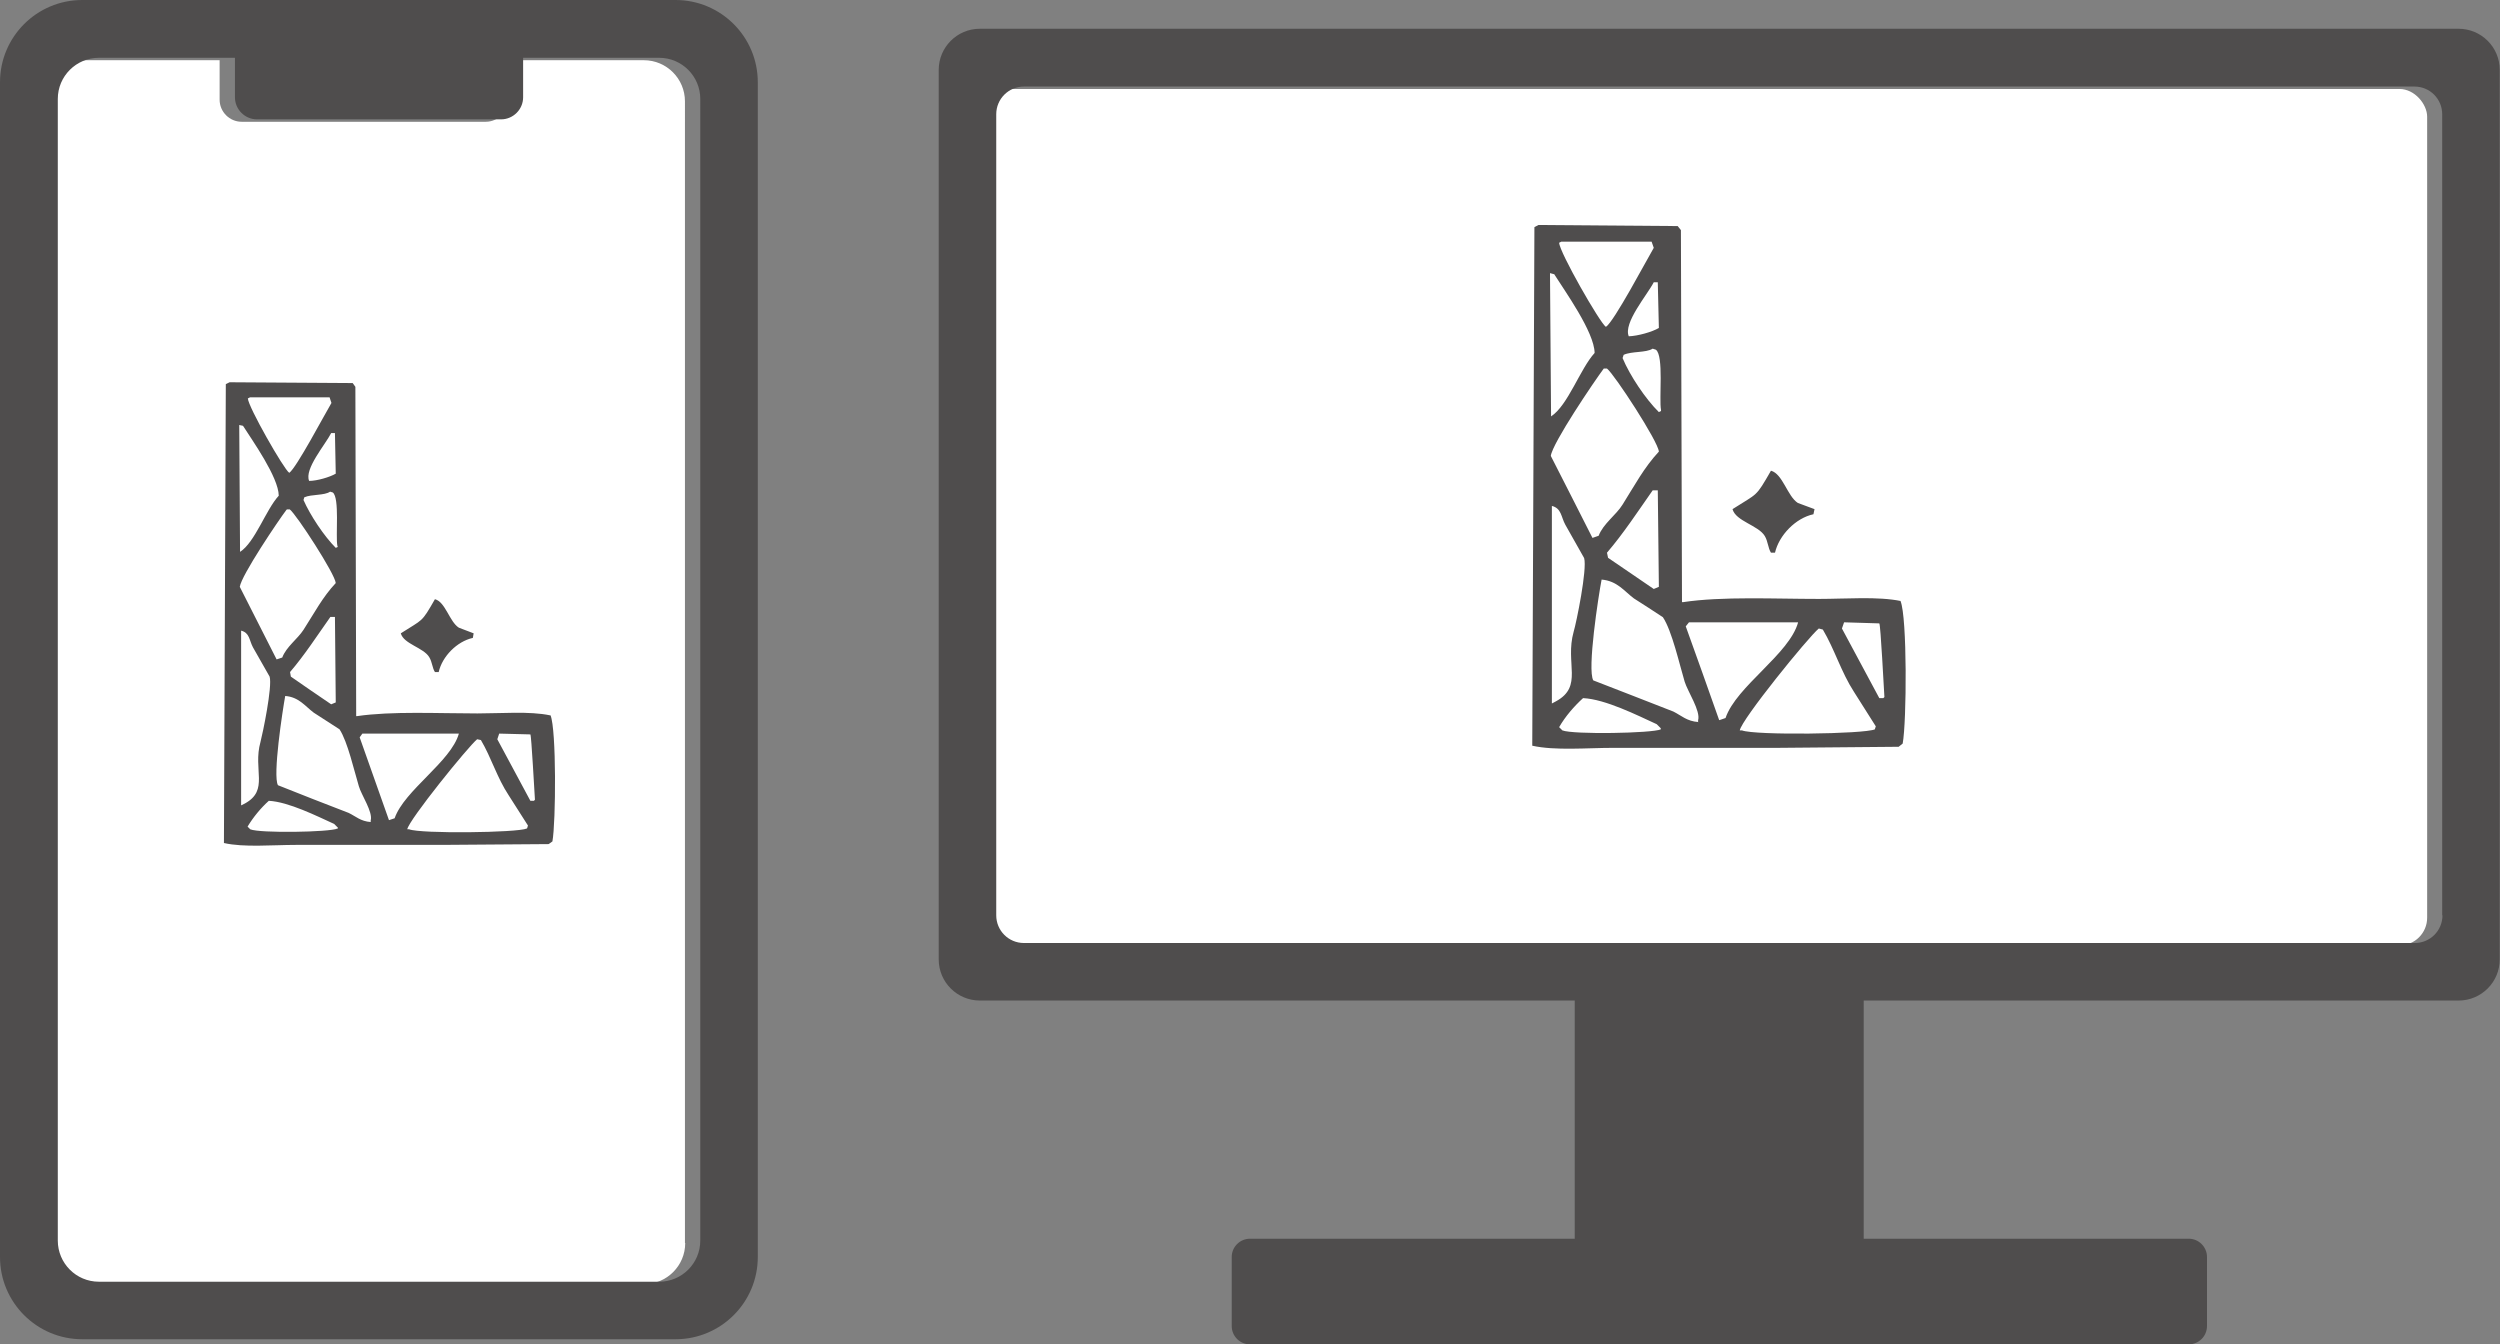
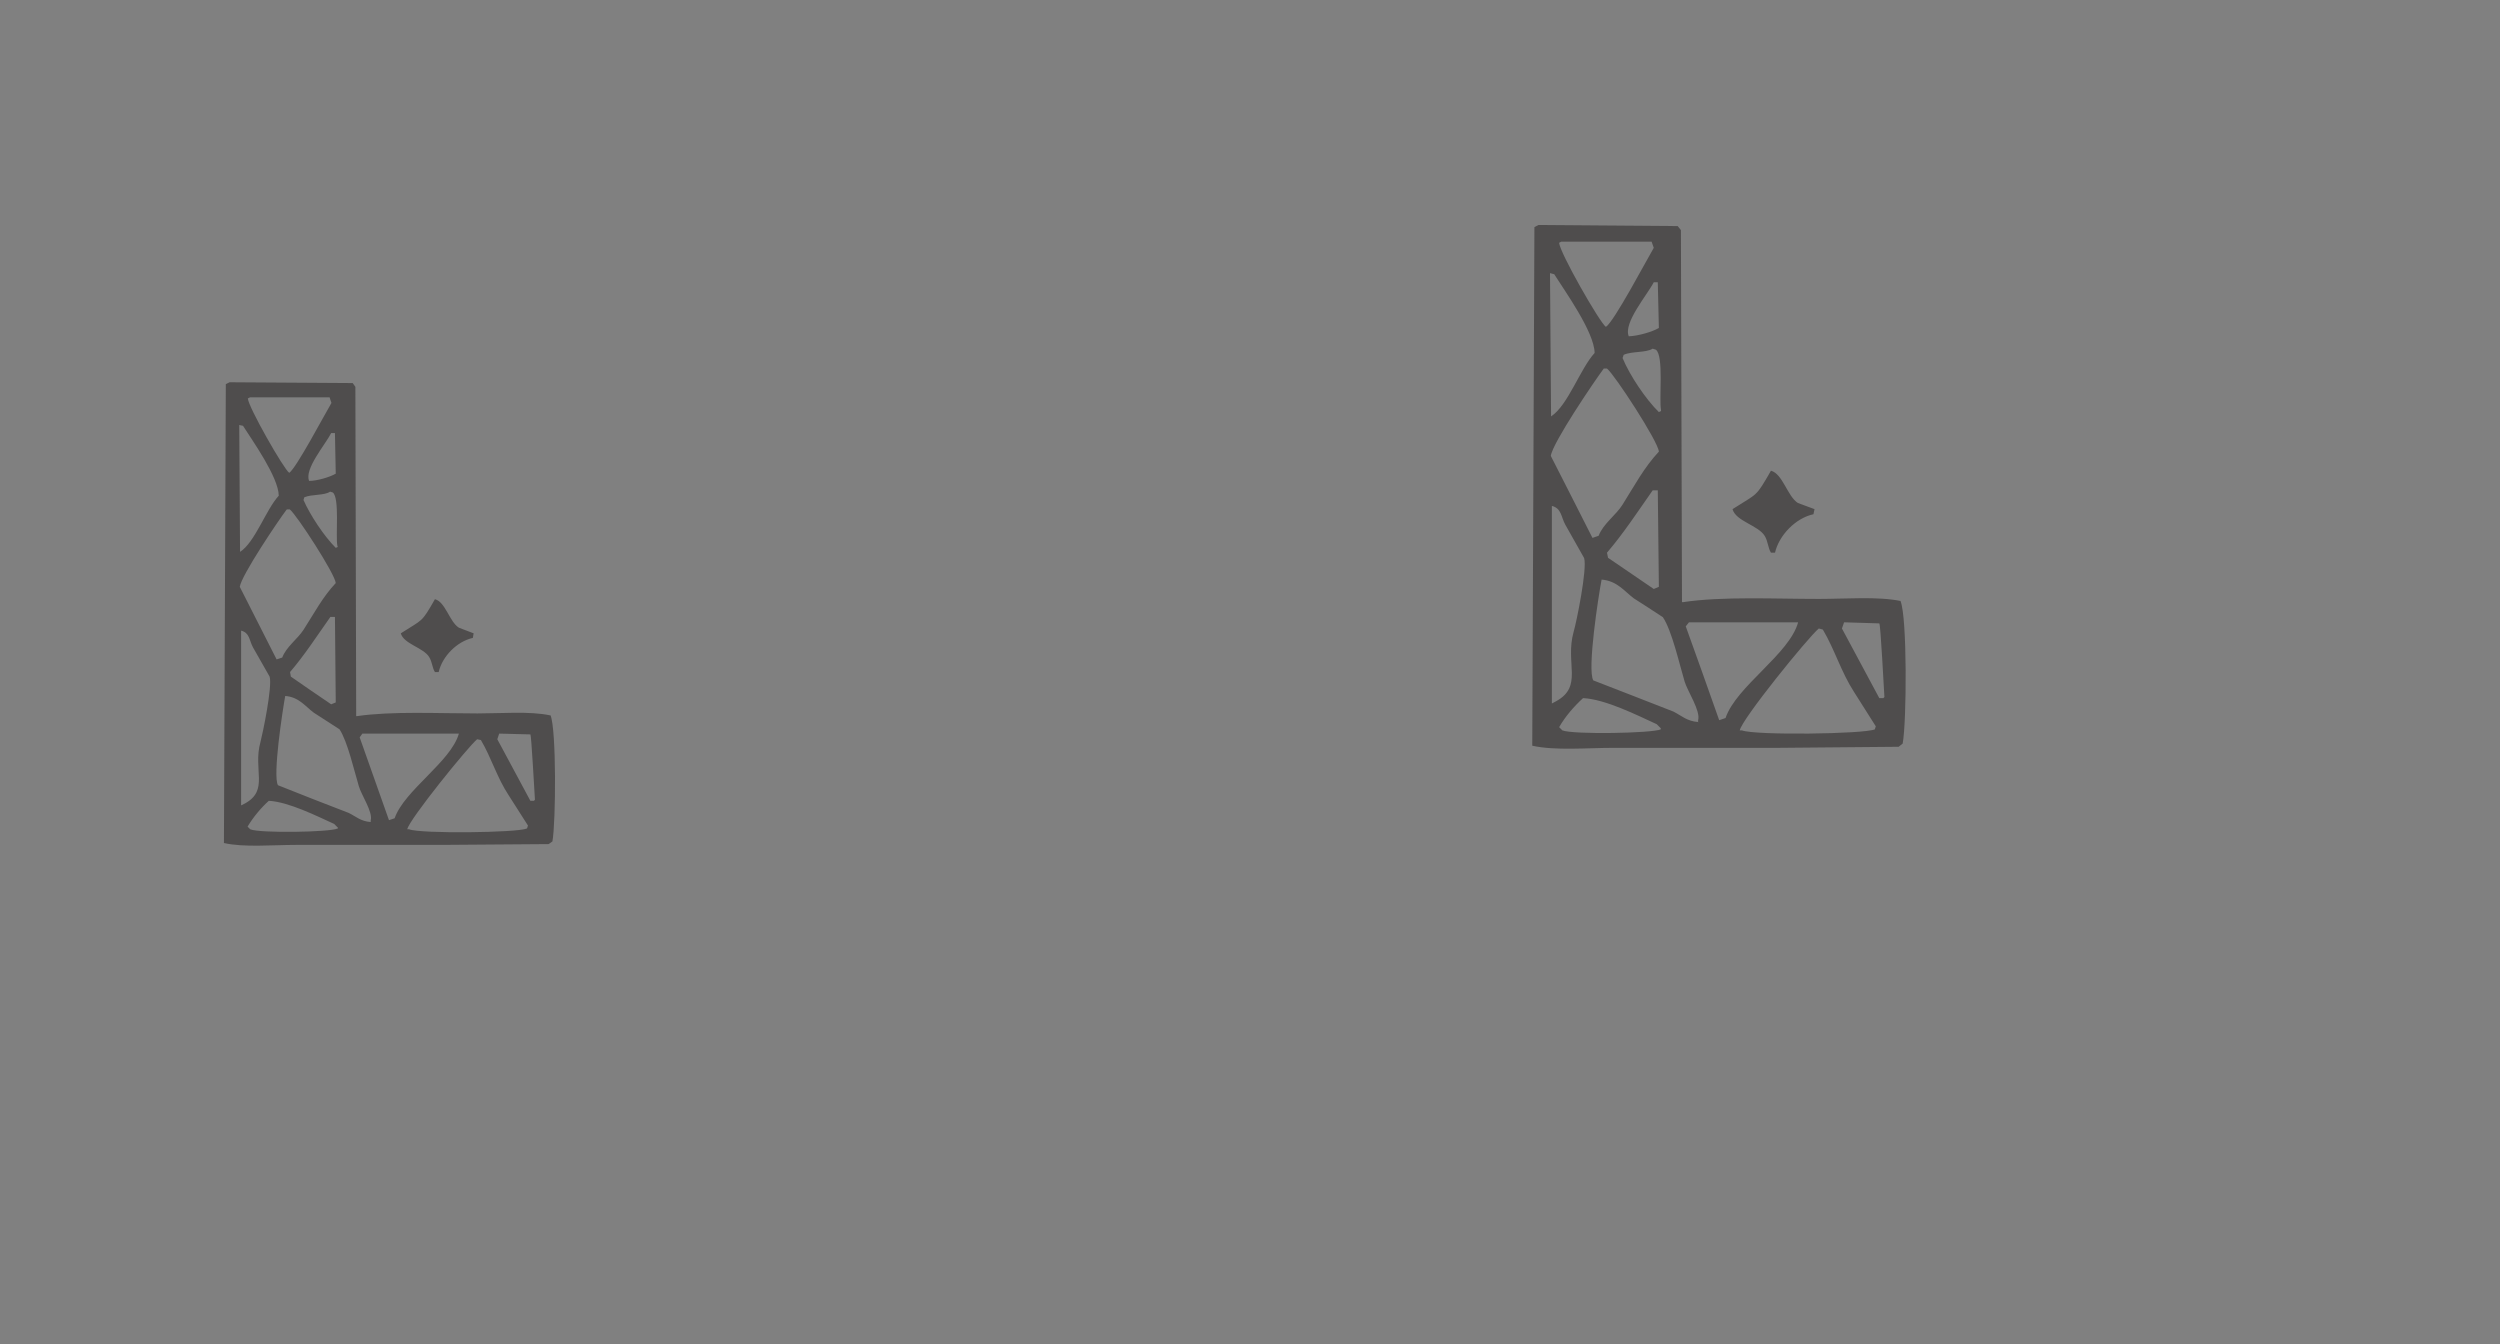
<svg xmlns="http://www.w3.org/2000/svg" id="_イヤー_2" viewBox="0 0 93 50.01">
  <rect x="0" y="0" width="93" height="50.01" fill="#808080" stroke="none" />
  <defs>
    <style>.cls-1{fill:#fff;}.cls-2,.cls-3{fill:#4f4d4d;}.cls-3{fill-rule:evenodd;}</style>
  </defs>
  <g id="layout">
    <g>
-       <rect class="cls-1" x="36.5" y="3.31" width="53.79" height="31.86" rx="1.03" ry="1.03" />
-       <path class="cls-1" d="M25.49,46.24c0,.85-.69,1.53-1.53,1.53H3.11c-.85,0-1.53-.69-1.53-1.53V3.77c0-.85,.69-1.53,1.53-1.53h5.06v1.47c0,.45,.37,.82,.82,.82h9.08c.45,0,.82-.37,.82-.82v-1.47h5.06c.85,0,1.53,.69,1.53,1.53V46.24Z" />
-       <path class="cls-2" d="M91.47,1.07H36.45c-.85,0-1.53,.69-1.53,1.53V35.69c0,.85,.69,1.53,1.53,1.53h22.13v8.86h-12.08c-.37,0-.68,.3-.68,.68v2.57c0,.37,.3,.68,.68,.68h34.92c.37,0,.68-.3,.68-.68v-2.57c0-.37-.3-.68-.68-.68h-12.09v-8.86h22.13c.85,0,1.53-.69,1.53-1.53V2.6c0-.85-.69-1.53-1.53-1.53Zm-.61,32.98c0,.57-.46,1.03-1.03,1.03H38.09c-.57,0-1.03-.46-1.03-1.03V4.25c0-.57,.46-1.03,1.03-1.03h51.73c.57,0,1.03,.46,1.03,1.03v29.8Z" />
-       <path class="cls-2" d="M25.13,0H3.06C1.37,0,0,1.37,0,3.06V46.76c0,1.69,1.37,3.06,3.06,3.06H25.13c1.69,0,3.06-1.37,3.06-3.06V3.06c0-1.69-1.37-3.06-3.06-3.06Zm.92,46.15c0,.85-.69,1.53-1.53,1.53H3.68c-.85,0-1.53-.69-1.53-1.53V3.68c0-.85,.69-1.53,1.53-1.53h5.06v1.47c0,.45,.37,.82,.82,.82h9.08c.45,0,.82-.37,.82-.82v-1.47h5.06c.85,0,1.53,.69,1.53,1.53V46.15Z" />
      <path class="cls-3" d="M70.72,22.36c-.86-.18-2.07-.08-3.05-.08-1.66,0-3.6-.1-5.06,.12h-.04c-.01-4.61-.03-9.23-.04-13.84l-.12-.15c-1.73-.01-3.45-.03-5.18-.04l-.15,.08c-.03,6.43-.05,12.86-.08,19.29,.84,.19,2.05,.08,3.01,.08h6.14c1.49-.01,2.99-.03,4.48-.04,.05-.04,.1-.08,.15-.12,.15-.82,.17-4.7-.08-5.3Zm-8.93-7.11v.04l-.08,.04c-.49-.48-1.08-1.36-1.35-2.01l.04-.12c.3-.14,.83-.07,1.08-.23l.12,.04c.3,.23,.11,1.84,.19,2.24Zm-.08-3.05c-.25,.15-.79,.3-1.12,.31-.21-.5,.69-1.54,.93-2.01h.15c.01,.57,.03,1.13,.04,1.7Zm-3.63-3.21h3.36c.03,.08,.05,.15,.08,.23-.27,.46-1.48,2.75-1.78,2.94-.22-.14-1.73-2.78-1.74-3.13l.08-.04Zm-.27,1.2c.39,.62,1.5,2.16,1.51,2.94-.54,.59-.99,1.95-1.62,2.36-.01-1.78-.03-3.56-.04-5.33l.15,.04Zm1.85,3.52h.12c.28,.22,1.91,2.72,1.93,3.09-.55,.59-.91,1.27-1.35,1.97-.24,.39-.72,.71-.89,1.16l-.23,.08c-.52-1.02-1.03-2.04-1.55-3.05,.06-.48,1.62-2.78,1.97-3.25Zm2.05,8.12l-.19,.08c-.57-.39-1.13-.77-1.7-1.16l-.04-.19c.61-.71,1.16-1.55,1.7-2.32h.19c.01,1.2,.03,2.4,.04,3.59Zm-3.98,4.33v-7.34c.36,.09,.34,.41,.5,.7,.23,.41,.46,.82,.7,1.24,.12,.41-.29,2.41-.39,2.74-.33,1.18,.37,2.03-.66,2.59l-.15,.08Zm4.06,.97c-.33,.15-3.28,.2-3.67,.04l-.12-.12c.23-.4,.56-.78,.89-1.08,.83,.04,2.02,.64,2.74,.97l.15,.15v.04Zm1.39-.27c-.43-.03-.63-.24-.93-.39-.99-.39-1.98-.77-2.98-1.16-.23-.4,.19-3.13,.31-3.75,.58,.05,.84,.43,1.2,.7,.36,.23,.72,.46,1.08,.7,.34,.51,.62,1.77,.81,2.4,.11,.36,.6,1.09,.5,1.43v.08Zm.77-.08c-.41-1.16-.82-2.32-1.24-3.48,.04-.05,.08-.1,.12-.15h4.06c-.32,1.18-2.3,2.38-2.7,3.56-.08,.03-.15,.05-.23,.08Zm5.8,.35c-.4,.18-4.47,.23-4.95,.04h-.08c.06-.4,2.55-3.47,2.94-3.79l.15,.04c.44,.74,.68,1.58,1.16,2.32,.27,.43,.54,.85,.81,1.28l-.04,.12Zm.31-1.16h-.15c-.46-.86-.93-1.73-1.39-2.59l.08-.23c.44,.01,.88,.03,1.31,.04,.05,.04,.17,2.47,.19,2.74l-.04,.04Zm-4.41-6.03c.12,.2,.12,.45,.23,.62h.15c.15-.65,.77-1.29,1.43-1.43l.04-.19c-.21-.08-.41-.15-.62-.23-.39-.25-.56-1.08-1-1.2-.58,1.01-.48,.82-1.43,1.43,.12,.45,.96,.6,1.2,1Z" />
      <path class="cls-3" d="M20.46,26.61c-.76-.16-1.83-.07-2.7-.07-1.46,0-3.18-.09-4.48,.1h-.03c-.01-4.08-.02-8.16-.03-12.25l-.1-.14c-1.53-.01-3.06-.02-4.58-.03l-.14,.07c-.02,5.69-.05,11.38-.07,17.07,.74,.17,1.81,.07,2.67,.07h5.44c1.32-.01,2.64-.02,3.97-.03l.14-.1c.13-.72,.15-4.16-.07-4.69Zm-7.9-6.29v.03l-.07,.03c-.43-.43-.95-1.21-1.2-1.78l.03-.1c.27-.12,.74-.06,.96-.21l.1,.03c.26,.2,.1,1.63,.17,1.98Zm-.07-2.7c-.22,.13-.7,.27-.99,.27-.19-.44,.61-1.36,.82-1.78h.14c.01,.5,.02,1,.03,1.51Zm-3.21-2.84h2.98l.07,.21c-.24,.4-1.31,2.43-1.57,2.6-.2-.13-1.53-2.46-1.54-2.77l.07-.03Zm-.24,1.06c.35,.55,1.32,1.91,1.33,2.6-.48,.52-.88,1.73-1.44,2.09-.01-1.57-.02-3.15-.03-4.72l.14,.03Zm1.64,3.11h.1c.25,.19,1.69,2.41,1.71,2.74-.49,.52-.8,1.12-1.2,1.74-.22,.34-.64,.63-.79,1.03l-.21,.07c-.46-.9-.91-1.8-1.37-2.7,.06-.43,1.43-2.46,1.74-2.87Zm1.81,7.18l-.17,.07c-.5-.34-1-.68-1.5-1.03l-.03-.17c.54-.63,1.02-1.37,1.5-2.05h.17c.01,1.06,.02,2.12,.03,3.18Zm-3.52,3.83v-6.5c.32,.08,.3,.36,.44,.62,.21,.36,.41,.73,.62,1.09,.11,.36-.26,2.13-.34,2.43-.29,1.04,.33,1.79-.58,2.29l-.14,.07Zm3.59,.86c-.29,.14-2.9,.18-3.25,.03l-.1-.1c.21-.35,.49-.69,.79-.96,.74,.04,1.79,.57,2.43,.86l.14,.14v.03Zm1.23-.24c-.38-.03-.55-.21-.82-.34-.88-.34-1.76-.68-2.63-1.03-.2-.35,.17-2.77,.27-3.32,.51,.04,.74,.38,1.06,.62,.32,.21,.64,.41,.96,.62,.3,.45,.55,1.56,.72,2.12,.09,.32,.53,.96,.44,1.27v.07Zm.68-.07c-.36-1.03-.73-2.05-1.09-3.08l.1-.14h3.59c-.29,1.04-2.03,2.11-2.39,3.15l-.21,.07Zm5.13,.31c-.35,.16-3.96,.2-4.38,.03h-.07c.06-.35,2.26-3.07,2.6-3.35l.14,.03c.39,.66,.6,1.4,1.03,2.05,.24,.38,.48,.75,.72,1.13l-.03,.1Zm.27-1.03h-.14c-.41-.76-.82-1.53-1.23-2.29l.07-.21c.39,.01,.78,.02,1.16,.03,.04,.04,.15,2.18,.17,2.43l-.03,.03Zm-3.9-5.34c.11,.18,.11,.4,.21,.55h.14c.13-.58,.68-1.14,1.27-1.27l.03-.17c-.18-.07-.36-.14-.55-.21-.35-.22-.5-.96-.89-1.06-.51,.89-.43,.73-1.27,1.27,.11,.4,.85,.53,1.06,.89Z" />
    </g>
  </g>
</svg>